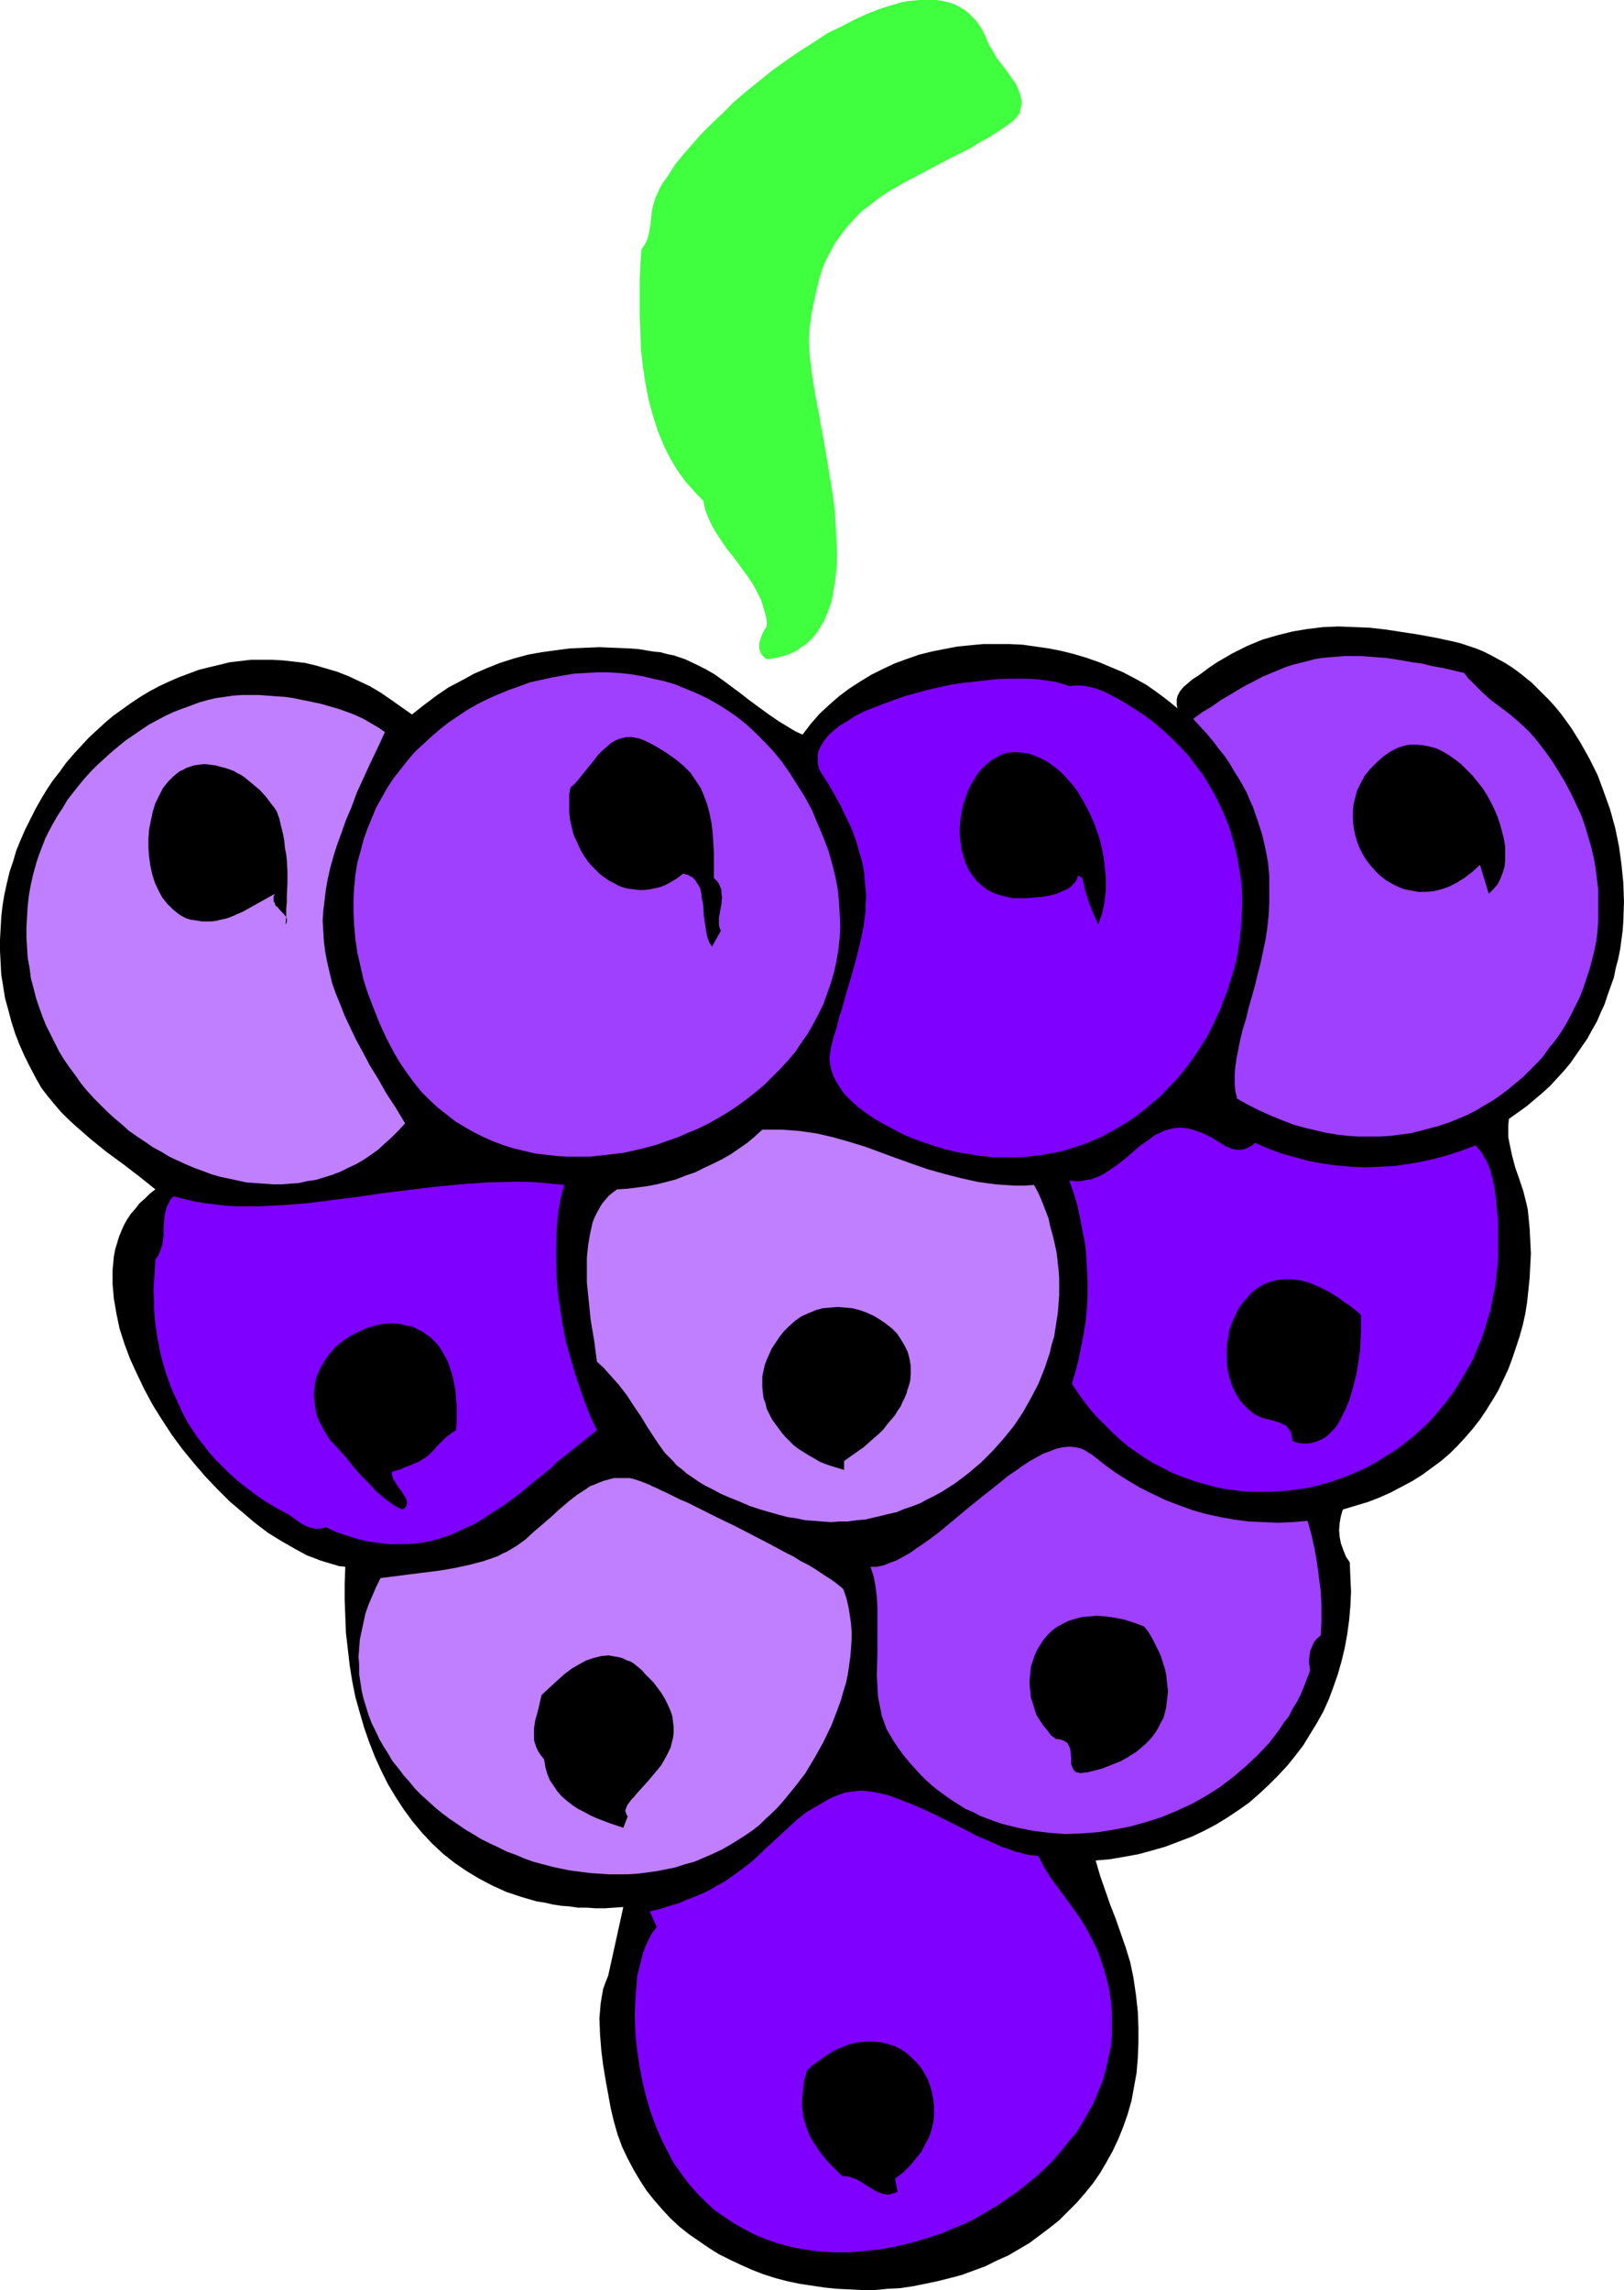
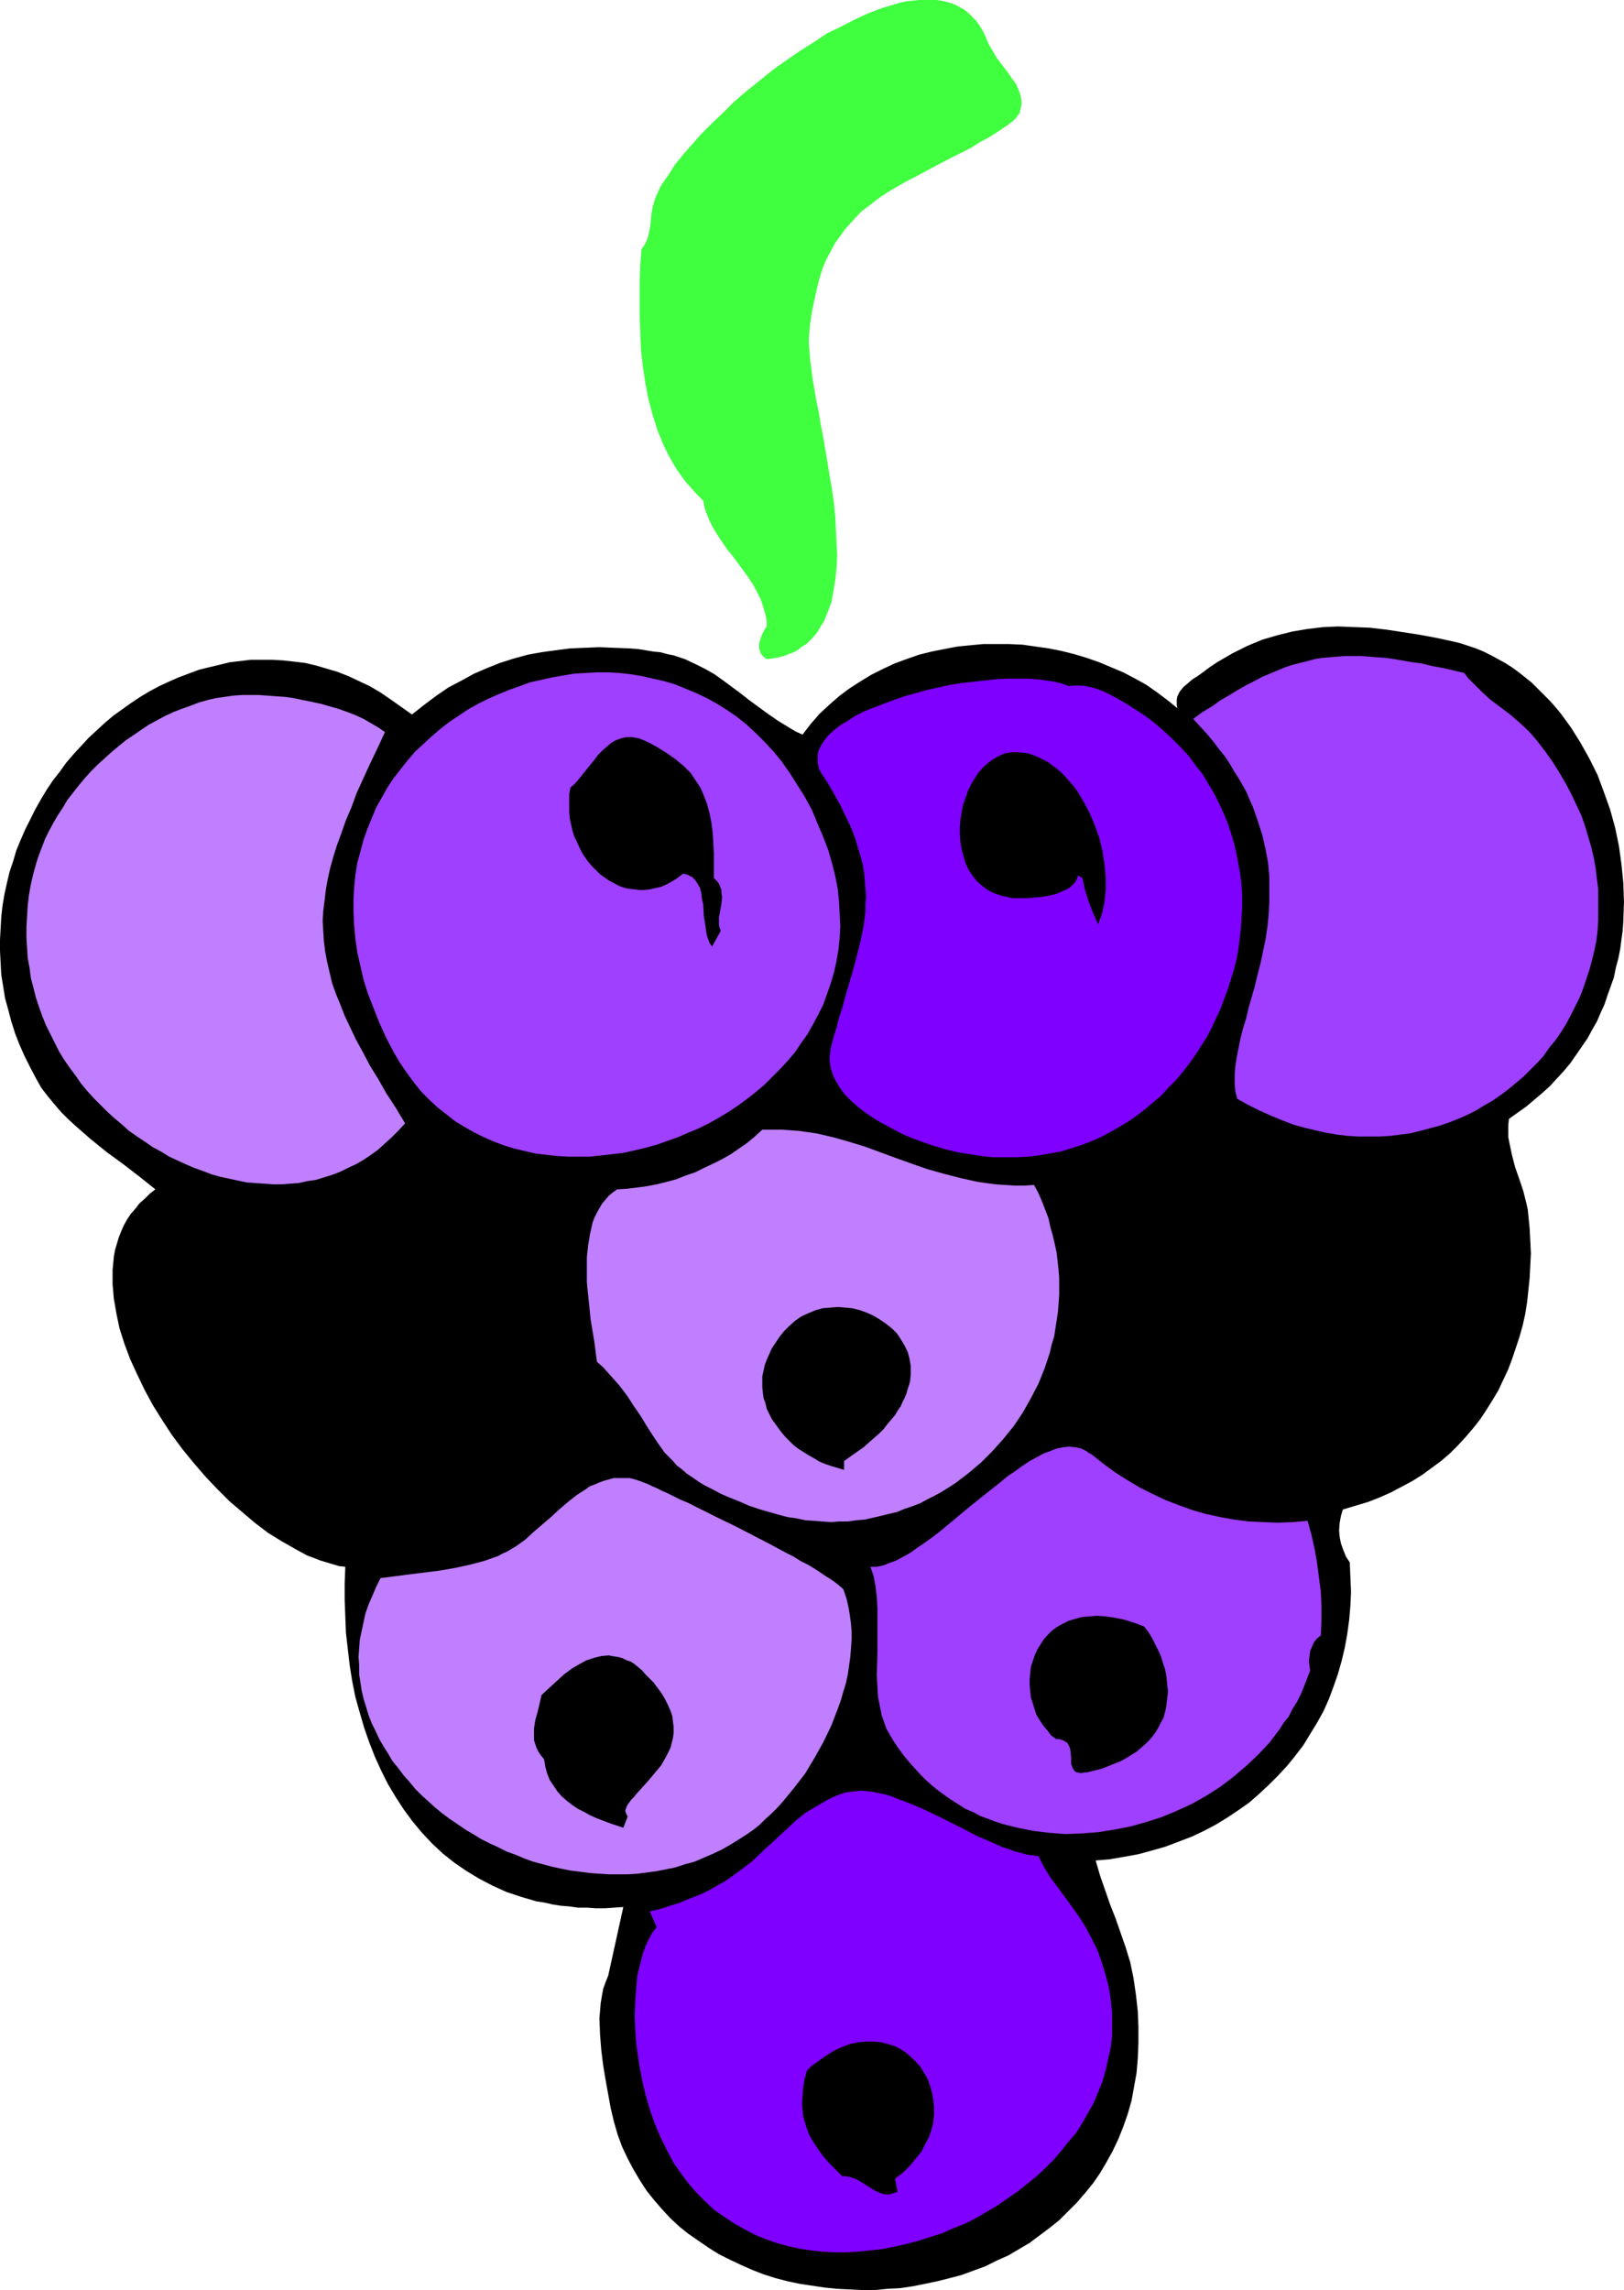
<svg xmlns="http://www.w3.org/2000/svg" xmlns:ns1="http://sodipodi.sourceforge.net/DTD/sodipodi-0.dtd" xmlns:ns2="http://www.inkscape.org/namespaces/inkscape" version="1.0" width="110.401mm" height="155.668mm" id="svg22" ns1:docname="Grapes 33.wmf">
  <ns1:namedview id="namedview22" pagecolor="#ffffff" bordercolor="#000000" borderopacity="0.25" ns2:showpageshadow="2" ns2:pageopacity="0.0" ns2:pagecheckerboard="0" ns2:deskcolor="#d1d1d1" ns2:document-units="mm" />
  <defs id="defs1">
    <pattern id="WMFhbasepattern" patternUnits="userSpaceOnUse" width="6" height="6" x="0" y="0" />
  </defs>
  <path style="fill:#3fff3f;fill-opacity:1;fill-rule:evenodd;stroke:none" d="m 196.997,169.347 -0.485,-0.323 -0.485,-0.485 -0.485,-0.485 -0.162,-0.485 -0.162,-0.485 -0.162,-0.485 v -1.293 l 0.323,-1.131 0.485,-1.293 0.485,-0.97 0.646,-0.97 v -1.131 l -0.162,-1.293 -0.646,-2.262 -0.646,-2.101 -0.97,-1.939 -1.131,-2.101 -1.293,-1.939 -2.586,-3.555 -1.454,-1.939 -1.454,-1.778 -1.293,-1.939 -1.293,-1.939 -1.131,-1.939 -0.97,-2.101 -0.808,-2.101 -0.485,-2.262 -1.616,-1.616 -1.454,-1.616 -1.454,-1.616 -1.293,-1.778 -1.131,-1.616 -1.131,-1.939 -0.97,-1.778 -0.97,-1.939 -0.808,-1.939 -0.808,-1.939 -0.646,-2.101 -0.646,-1.939 -1.131,-4.201 -0.808,-4.201 -0.646,-4.363 -0.485,-4.363 -0.162,-4.363 -0.162,-4.363 v -4.363 -4.201 l 0.162,-4.363 0.323,-4.04 0.485,-0.646 0.485,-0.808 0.323,-0.646 0.323,-0.808 0.323,-1.454 0.323,-1.616 0.162,-1.778 0.162,-1.616 0.323,-1.616 0.485,-1.616 0.323,-0.97 0.485,-0.97 0.485,-1.131 0.646,-1.131 0.808,-1.131 0.808,-1.131 1.616,-2.585 2.101,-2.585 2.262,-2.585 2.424,-2.747 2.747,-2.747 2.909,-2.747 2.909,-2.909 3.232,-2.747 3.232,-2.585 3.394,-2.747 3.394,-2.424 3.555,-2.424 3.555,-2.262 3.394,-2.262 3.717,-1.778 3.394,-1.778 3.555,-1.616 3.394,-1.293 1.616,-0.485 1.616,-0.485 1.616,-0.485 1.616,-0.323 1.616,-0.162 L 236.105,0 h 1.454 1.616 1.293 l 1.293,0.162 1.454,0.323 1.131,0.323 1.293,0.485 1.131,0.646 1.131,0.646 0.97,0.808 0.97,0.97 0.97,0.97 0.808,1.131 0.808,1.293 0.646,1.293 0.646,1.616 0.646,1.293 0.808,1.293 0.808,1.454 0.97,1.293 2.101,2.747 0.97,1.454 0.97,1.293 0.646,1.454 0.485,1.293 0.323,1.454 v 1.293 l -0.162,0.646 -0.162,0.808 -0.162,0.646 -0.485,0.646 -0.485,0.646 -0.485,0.485 -0.808,0.646 -0.808,0.646 -2.424,1.616 -2.262,1.454 -2.424,1.293 -2.262,1.454 -4.525,2.262 -4.363,2.262 -4.202,2.262 -4.04,2.101 -3.879,2.262 -1.778,1.131 -1.778,1.293 -1.616,1.293 -1.778,1.293 -1.454,1.454 -1.454,1.616 -1.454,1.616 -1.293,1.778 -1.293,1.778 -1.131,2.101 -1.131,2.101 -0.97,2.262 -0.808,2.585 -0.646,2.585 -0.646,2.909 -0.646,3.07 -0.485,3.232 -0.323,3.393 v 1.778 l 0.162,1.939 0.162,2.101 0.323,2.424 0.323,2.585 0.485,2.747 0.485,2.909 0.646,3.07 0.485,3.07 0.646,3.232 1.131,6.787 1.131,6.787 0.485,3.393 0.323,3.393 0.162,3.393 0.162,3.393 0.162,3.232 -0.162,3.07 -0.323,3.07 -0.485,2.909 -0.485,2.747 -0.97,2.585 -0.97,2.424 -0.646,0.97 -0.646,1.131 -0.646,0.97 -0.808,0.97 -0.97,0.97 -0.808,0.808 -1.131,0.646 -0.97,0.808 -1.131,0.646 -1.293,0.485 -1.293,0.485 -1.293,0.323 -1.454,0.323 z" id="path1" />
  <path style="fill:#000000;fill-opacity:1;fill-rule:evenodd;stroke:none" d="m 387.69,287.471 -0.162,1.616 v 1.454 1.616 l 0.323,1.616 0.646,3.07 0.808,3.07 1.131,3.232 0.97,2.909 0.808,3.232 0.323,1.454 0.162,1.616 0.323,3.232 0.162,3.232 0.162,3.232 -0.162,3.07 -0.162,3.232 -0.323,3.07 -0.323,3.07 -0.485,3.07 -0.646,2.909 -0.808,2.909 -0.97,2.909 -0.97,2.909 -0.97,2.585 -1.293,2.747 -1.293,2.747 -1.454,2.424 -1.616,2.585 -1.616,2.424 -1.778,2.262 -1.939,2.262 -1.939,2.101 -2.101,2.101 -2.262,1.939 -2.424,1.778 -2.424,1.778 -2.586,1.616 -2.747,1.454 -2.747,1.454 -2.909,1.293 -2.909,1.131 -3.232,0.97 -3.232,0.97 -0.485,1.616 -0.323,1.778 -0.162,1.939 0.162,1.778 0.323,1.616 0.646,1.778 0.646,1.616 0.97,1.454 0.162,3.878 0.162,3.717 -0.162,3.555 -0.323,3.717 -0.485,3.555 -0.646,3.555 -0.808,3.393 -0.97,3.393 -1.131,3.232 -1.131,3.07 -1.454,3.232 -1.616,2.909 -1.778,2.909 -1.778,2.909 -2.101,2.747 -2.101,2.585 -2.262,2.424 -2.424,2.424 -2.424,2.262 -2.586,2.262 -2.747,1.939 -2.909,1.939 -2.909,1.778 -3.071,1.616 -3.07,1.454 -3.394,1.293 -3.394,1.293 -3.394,0.97 -3.555,0.97 -3.555,0.646 -3.717,0.646 -3.717,0.323 1.131,3.878 1.293,3.717 1.293,3.717 1.454,3.717 1.293,3.717 1.293,3.717 1.131,3.717 0.808,3.878 0.646,4.363 0.485,4.363 0.162,4.04 v 4.04 l -0.162,3.878 -0.323,3.878 -0.646,3.555 -0.646,3.555 -0.97,3.393 -1.131,3.232 -1.293,3.232 -1.454,3.07 -1.616,2.909 -1.616,2.747 -1.778,2.585 -2.101,2.585 -2.101,2.424 -2.262,2.262 -2.262,2.262 -2.424,1.939 -2.586,1.939 -2.586,1.939 -2.747,1.616 -2.747,1.616 -2.909,1.293 -2.909,1.454 -3.07,1.131 -3.071,1.131 -3.07,0.808 -3.232,0.808 -3.071,0.646 -3.232,0.646 -3.232,0.485 -3.232,0.162 -3.232,0.323 h -3.232 l -3.232,-0.162 -3.232,-0.162 -3.232,-0.323 -3.232,-0.485 -3.232,-0.485 -3.071,-0.646 -3.07,-0.808 -3.071,-0.97 -2.909,-1.131 -2.909,-1.293 -2.747,-1.293 -2.909,-1.454 -2.586,-1.616 -2.586,-1.778 -2.586,-1.778 -2.424,-1.939 -2.262,-2.101 -2.101,-2.262 -2.101,-2.424 -1.939,-2.424 -1.778,-2.747 -1.616,-2.747 -1.454,-2.747 -1.454,-3.07 -1.131,-3.07 -0.97,-3.393 -0.808,-3.393 -0.646,-3.555 -0.323,-1.778 -0.323,-1.778 -0.646,-3.878 -0.485,-3.878 -0.323,-4.04 -0.162,-4.201 0.162,-1.939 0.162,-1.939 0.323,-1.939 0.323,-1.778 0.646,-1.778 0.646,-1.616 3.879,-17.613 -2.424,0.162 -2.262,0.162 h -2.424 l -2.262,-0.162 H 148.515 l -2.262,-0.323 -2.101,-0.162 -2.101,-0.323 -2.101,-0.485 -2.101,-0.323 -3.879,-1.131 -3.879,-1.293 -3.555,-1.616 -3.394,-1.778 -3.232,-1.939 -3.071,-2.101 -3.07,-2.424 -2.747,-2.585 -2.586,-2.747 -2.424,-2.909 -2.262,-3.07 -2.101,-3.232 -1.939,-3.232 -1.778,-3.555 -1.616,-3.555 -1.454,-3.717 -1.293,-3.717 -1.131,-3.878 -1.131,-4.04 -0.808,-4.04 -0.646,-4.04 -0.485,-4.201 -0.485,-4.201 -0.162,-4.201 -0.162,-4.201 v -4.201 l 0.162,-4.363 -1.616,-0.162 -1.616,-0.485 -1.616,-0.485 -1.616,-0.485 -1.616,-0.646 -1.778,-0.646 -3.232,-1.778 -3.394,-1.939 -3.394,-2.101 -3.394,-2.585 -3.232,-2.747 -3.232,-2.747 -3.232,-3.232 -3.07,-3.232 -2.909,-3.393 -2.909,-3.555 -2.747,-3.717 -2.424,-3.717 -2.424,-3.878 -2.101,-3.878 -1.939,-4.04 -1.778,-3.878 -1.454,-3.878 -1.293,-4.04 -0.808,-3.878 -0.323,-1.939 -0.323,-1.778 -0.162,-1.939 -0.162,-1.778 v -1.939 -1.778 l 0.162,-1.616 0.162,-1.778 0.323,-1.778 0.485,-1.616 0.485,-1.616 0.646,-1.616 0.646,-1.454 0.808,-1.454 0.97,-1.454 1.131,-1.293 1.131,-1.454 1.293,-1.131 1.293,-1.293 1.454,-1.131 -4.04,-3.232 -4.202,-3.232 -4.202,-3.07 -4.202,-3.393 -3.879,-3.393 -1.939,-1.778 -1.778,-1.778 -1.778,-2.101 -1.616,-1.939 -1.616,-2.101 -1.293,-2.262 -1.616,-3.07 -1.454,-2.909 -1.293,-2.909 -1.131,-2.909 L 2.909,262.424 2.101,259.354 1.293,256.445 0.808,253.375 0.323,250.466 0.162,247.396 0,244.326 v -2.909 l 0.162,-2.909 0.162,-2.909 0.323,-2.909 0.485,-2.909 0.646,-2.909 0.646,-2.747 0.97,-2.909 0.808,-2.747 1.131,-2.747 1.131,-2.585 1.293,-2.585 1.293,-2.585 1.454,-2.585 1.454,-2.424 1.616,-2.424 1.778,-2.262 1.616,-2.262 1.939,-2.262 1.939,-2.101 1.939,-2.101 2.101,-1.939 2.101,-1.939 2.101,-1.778 2.262,-1.616 2.262,-1.616 2.424,-1.616 2.424,-1.454 2.424,-1.293 2.424,-1.131 2.586,-1.131 2.586,-0.97 2.586,-0.97 2.586,-0.646 2.747,-0.646 2.586,-0.646 2.747,-0.323 2.747,-0.323 h 2.747 2.747 l 2.747,0.162 2.909,0.323 2.747,0.323 2.747,0.646 2.747,0.808 2.747,0.808 2.909,1.131 2.747,1.293 2.747,1.293 2.747,1.616 2.586,1.778 2.747,1.939 2.747,1.939 3.071,-2.424 3.232,-2.424 3.07,-2.101 3.394,-1.778 3.232,-1.778 3.394,-1.454 3.232,-1.293 3.555,-1.131 3.555,-0.97 3.555,-0.646 3.555,-0.485 3.717,-0.485 3.717,-0.162 3.879,-0.162 3.879,0.162 4.04,0.162 2.101,0.162 1.939,0.323 1.939,0.323 1.778,0.162 1.778,0.485 1.616,0.323 1.454,0.485 1.454,0.485 2.747,1.293 2.586,1.293 2.262,1.293 2.262,1.616 4.363,3.232 2.262,1.778 2.424,1.778 2.424,1.778 2.586,1.778 2.909,1.778 1.616,0.97 1.778,0.808 2.101,-2.747 2.262,-2.585 2.424,-2.262 2.586,-2.262 2.586,-1.939 2.747,-1.778 2.909,-1.778 2.909,-1.454 3.071,-1.454 3.07,-1.131 3.232,-1.131 3.232,-0.808 3.232,-0.646 3.394,-0.646 3.232,-0.323 3.394,-0.323 h 3.394 3.394 l 3.394,0.162 3.394,0.485 3.394,0.485 3.232,0.646 3.232,0.808 3.232,0.97 3.232,1.131 3.07,1.293 3.071,1.293 3.07,1.616 2.909,1.616 2.747,1.939 2.586,1.939 2.586,2.101 -0.162,-0.808 v -0.808 -0.646 l 0.162,-0.808 0.323,-0.646 0.323,-0.646 0.97,-1.131 1.131,-0.97 1.131,-0.97 1.293,-0.808 1.131,-0.808 1.939,-1.454 1.939,-1.293 1.939,-1.131 1.939,-1.131 1.939,-0.97 1.939,-0.97 1.939,-0.808 1.939,-0.808 3.879,-1.131 3.879,-0.97 3.879,-0.646 4.04,-0.485 3.879,-0.162 4.04,0.162 4.04,0.162 4.202,0.485 4.202,0.646 4.202,0.646 4.363,0.808 4.525,0.97 1.939,0.485 1.939,0.646 1.939,0.646 1.939,0.808 1.939,0.97 1.778,0.97 1.778,0.97 1.778,1.131 1.778,1.293 3.232,2.585 3.071,3.07 1.616,1.616 1.454,1.616 1.454,1.778 2.586,3.555 2.424,3.878 2.262,4.04 2.101,4.201 1.616,4.363 1.616,4.525 1.293,4.686 0.97,4.686 0.646,4.686 0.485,4.848 0.162,4.848 -0.162,4.848 -0.162,2.424 -0.646,4.848 -0.485,2.424 -0.646,2.424 -0.485,2.424 -0.808,2.262 -0.808,2.262 -0.808,2.424 -0.97,2.101 -0.97,2.262 -1.293,2.262 -1.131,2.101 -1.454,2.101 -1.454,2.101 -1.454,2.101 -1.616,1.939 -1.778,1.939 -1.778,1.939 -1.939,1.778 -2.101,1.778 -2.101,1.778 -2.262,1.616 z" id="path2" />
  <path style="fill:#9f3fff;fill-opacity:1;fill-rule:evenodd;stroke:none" d="m 376.216,172.903 0.97,1.293 1.131,1.131 2.262,2.262 2.262,2.101 2.586,1.939 2.586,1.939 2.424,2.101 2.424,2.262 1.131,1.293 0.97,1.131 2.101,2.747 1.939,2.747 1.616,2.585 1.616,2.747 1.454,2.747 1.293,2.747 1.293,2.747 0.97,2.747 0.808,2.747 0.808,2.747 0.646,2.747 0.485,2.747 0.323,2.747 0.323,2.585 v 2.747 2.747 2.585 l -0.162,2.585 -0.323,2.585 -0.485,2.424 -0.646,2.585 -0.646,2.424 -0.808,2.424 -0.808,2.424 -0.97,2.424 -1.131,2.262 -1.131,2.262 -1.131,2.101 -1.293,2.101 -1.454,2.101 -1.616,1.939 -1.454,2.101 -1.616,1.778 -1.778,1.778 -1.778,1.778 -1.939,1.616 -1.939,1.616 -1.939,1.454 -2.101,1.454 -2.262,1.293 -2.101,1.293 -2.262,1.131 -2.262,0.97 -2.424,0.97 -2.424,0.808 -2.424,0.646 -2.424,0.646 -2.586,0.646 -2.586,0.323 -2.586,0.323 -2.747,0.162 h -2.586 -2.747 l -2.747,-0.162 -2.747,-0.323 -2.909,-0.485 -2.747,-0.646 -2.747,-0.646 -2.909,-0.808 -2.909,-1.131 -2.747,-1.131 -2.909,-1.293 -2.909,-1.454 -2.909,-1.616 -0.485,-1.939 -0.162,-1.939 v -2.262 l 0.162,-2.101 0.323,-2.262 0.485,-2.424 0.485,-2.424 0.646,-2.585 0.808,-2.585 0.646,-2.747 1.616,-5.656 0.646,-2.747 0.808,-3.07 0.646,-3.07 0.646,-3.07 0.485,-3.232 0.323,-3.07 0.162,-3.393 v -3.232 -3.393 l -0.323,-3.555 -0.646,-3.393 -0.808,-3.555 -1.131,-3.555 -1.293,-3.717 -0.808,-1.778 -0.808,-1.939 -0.97,-1.778 -1.131,-1.939 -1.131,-1.778 -1.131,-1.939 -1.293,-1.939 -1.454,-1.778 -1.454,-1.939 -1.616,-1.939 -1.778,-1.939 -1.778,-1.939 2.424,-1.778 2.424,-1.454 2.262,-1.616 2.262,-1.293 2.101,-1.293 2.262,-1.293 1.939,-0.97 2.101,-1.131 1.939,-0.808 1.939,-0.808 1.939,-0.808 1.939,-0.646 1.939,-0.485 1.939,-0.485 1.778,-0.485 1.939,-0.323 1.939,-0.162 1.939,-0.162 1.939,-0.162 h 4.04 l 2.101,0.162 2.101,0.162 2.262,0.162 2.262,0.323 4.687,0.808 2.424,0.323 2.586,0.646 2.747,0.485 2.747,0.646 z" id="path3" />
  <path style="fill:#9f3fff;fill-opacity:1;fill-rule:evenodd;stroke:none" d="m 206.693,204.574 1.939,3.555 1.454,3.555 1.454,3.393 1.293,3.393 0.97,3.393 0.808,3.232 0.646,3.393 0.323,3.232 0.162,3.07 0.162,3.07 -0.162,3.07 -0.323,3.07 -0.485,2.909 -0.646,2.909 -0.808,2.747 -0.97,2.747 -0.97,2.747 -1.293,2.585 -1.293,2.424 -1.454,2.585 -1.616,2.262 -1.616,2.424 -1.778,2.101 -1.939,2.101 -2.101,2.101 -2.101,2.101 -2.101,1.778 -2.262,1.778 -2.424,1.778 -2.424,1.616 -2.424,1.454 -2.586,1.454 -2.586,1.293 -2.747,1.131 -2.586,1.131 -2.747,0.97 -2.747,0.97 -2.909,0.808 -2.747,0.646 -2.909,0.646 -2.747,0.323 -2.909,0.323 -2.909,0.323 h -2.747 -2.909 l -2.747,-0.162 -2.909,-0.323 -2.747,-0.323 -2.747,-0.646 -2.747,-0.646 -2.586,-0.808 -2.586,-0.97 -2.586,-1.131 -2.586,-1.293 -2.262,-1.293 -2.424,-1.454 -2.262,-1.778 -2.262,-1.778 -2.101,-1.939 -2.101,-2.101 -1.939,-2.424 -1.778,-2.424 -1.778,-2.585 -1.616,-2.747 -1.939,-3.717 -1.778,-3.878 -1.454,-3.717 -1.454,-3.717 -1.131,-3.555 -0.808,-3.555 -0.808,-3.555 -0.485,-3.393 -0.323,-3.555 -0.162,-3.232 v -3.393 l 0.162,-3.07 0.323,-3.232 0.485,-3.07 0.808,-2.909 0.808,-3.07 0.97,-2.747 1.131,-2.747 1.131,-2.747 1.454,-2.585 1.454,-2.585 1.616,-2.424 1.778,-2.262 1.778,-2.262 1.939,-2.262 2.101,-1.939 2.101,-1.939 2.262,-1.939 2.262,-1.778 2.424,-1.616 2.424,-1.616 2.586,-1.454 2.586,-1.293 2.586,-1.131 2.747,-1.131 2.747,-0.97 2.586,-0.97 2.909,-0.646 2.909,-0.646 2.747,-0.485 2.909,-0.485 2.909,-0.162 2.909,-0.162 h 2.909 l 2.909,0.162 2.909,0.323 2.909,0.485 2.747,0.646 2.909,0.646 2.747,0.808 2.747,1.131 2.747,1.131 2.747,1.293 2.586,1.454 2.586,1.616 2.586,1.778 2.424,1.939 2.424,2.262 2.262,2.262 2.262,2.424 2.101,2.585 1.939,2.747 1.939,3.07 z" id="path4" />
  <path style="fill:#7f00ff;fill-opacity:1;fill-rule:evenodd;stroke:none" d="m 274.729,176.296 1.131,-0.162 h 0.97 1.131 l 1.131,0.162 2.101,0.485 2.262,0.808 1.939,0.97 2.101,1.131 1.939,1.131 1.778,1.131 2.747,1.778 2.586,1.939 2.424,2.101 2.262,2.101 2.101,2.101 2.101,2.262 1.778,2.424 1.778,2.262 1.454,2.424 1.454,2.424 1.293,2.585 1.131,2.424 1.131,2.747 0.808,2.424 0.808,2.747 0.646,2.747 0.485,2.585 0.485,2.747 0.323,2.747 0.162,2.585 v 2.747 l -0.162,2.747 -0.162,2.747 -0.323,2.747 -0.323,2.585 -0.485,2.747 -0.646,2.585 -0.808,2.585 -0.808,2.585 -0.97,2.585 -0.97,2.585 -1.131,2.424 -1.131,2.424 -1.293,2.424 -1.454,2.262 -1.454,2.262 -1.616,2.262 -1.616,2.101 -1.778,2.101 -1.939,1.939 -1.778,1.939 -2.101,1.778 -2.101,1.778 -2.101,1.616 -2.101,1.454 -2.424,1.454 -2.262,1.293 -2.424,1.293 -2.586,1.131 -2.586,0.97 -2.586,0.808 -2.586,0.808 -2.747,0.485 -2.747,0.485 -2.909,0.323 -2.909,0.162 h -2.909 -3.071 l -3.07,-0.323 -3.071,-0.485 -3.07,-0.485 -3.232,-0.808 -3.232,-0.97 -3.232,-1.131 -1.778,-0.646 -1.939,-0.808 -1.939,-0.97 -2.101,-1.131 -2.101,-1.131 -1.939,-1.131 -2.101,-1.454 -1.939,-1.454 -1.778,-1.616 -1.616,-1.616 -1.293,-1.778 -1.131,-1.939 -0.485,-0.97 -0.323,-0.97 -0.323,-0.97 -0.162,-0.97 -0.162,-1.131 v -0.97 l 0.162,-1.131 0.162,-1.131 0.646,-2.585 0.808,-2.585 0.646,-2.585 0.808,-2.424 0.646,-2.424 0.646,-2.262 1.293,-4.363 1.131,-4.201 0.97,-3.878 0.808,-3.878 0.485,-3.878 v -1.939 l 0.162,-1.939 -0.162,-1.939 -0.162,-1.939 -0.162,-1.939 -0.323,-2.101 -0.485,-1.939 -0.646,-2.101 -0.646,-2.262 -0.808,-2.262 -0.97,-2.262 -1.131,-2.262 -1.131,-2.424 -1.454,-2.585 -1.454,-2.585 -1.778,-2.747 -0.485,-0.808 -0.323,-0.646 -0.162,-0.808 -0.162,-0.646 v -0.808 -0.646 -0.808 l 0.162,-0.646 0.646,-1.454 0.808,-1.293 1.131,-1.454 1.454,-1.293 1.616,-1.293 1.939,-1.131 1.939,-1.293 2.262,-1.131 2.424,-0.97 2.586,-0.97 2.586,-0.97 2.747,-0.97 2.909,-0.808 2.909,-0.808 2.909,-0.646 2.909,-0.646 3.07,-0.485 2.909,-0.323 2.909,-0.323 2.909,-0.323 2.909,-0.162 h 2.747 2.586 l 2.424,0.162 2.424,0.323 2.101,0.323 1.939,0.485 z" id="path5" />
  <path style="fill:#bf7fff;fill-opacity:1;fill-rule:evenodd;stroke:none" d="m 98.902,188.092 -1.939,4.201 -1.939,4.04 -1.778,3.878 -1.616,3.555 -1.293,3.555 -1.454,3.393 -1.131,3.232 -1.131,3.07 -0.97,3.07 -0.808,2.909 -0.646,2.909 -0.485,2.747 -0.323,2.747 -0.323,2.585 -0.162,2.585 0.162,2.747 0.162,2.585 0.323,2.585 0.485,2.585 0.646,2.747 0.646,2.747 0.97,2.747 1.131,2.747 1.131,2.909 1.454,3.07 1.454,3.07 1.778,3.232 1.778,3.393 2.101,3.393 2.101,3.717 2.424,3.717 2.424,4.04 -1.616,1.778 -1.778,1.778 -1.778,1.616 -1.778,1.616 -1.778,1.293 -1.939,1.293 -1.939,1.131 -2.101,0.97 -1.939,0.97 -2.101,0.808 -2.101,0.646 -2.101,0.646 -2.262,0.323 -2.101,0.485 -2.262,0.162 -2.262,0.162 h -2.101 l -2.262,-0.162 -2.262,-0.162 -2.262,-0.162 -2.262,-0.485 -2.262,-0.485 -2.262,-0.485 -2.262,-0.646 -2.101,-0.808 -2.262,-0.808 -2.262,-0.97 -2.101,-0.97 -2.101,-0.97 -2.101,-1.293 -2.101,-1.131 -2.101,-1.454 -1.939,-1.293 -2.101,-1.454 -1.778,-1.616 -1.939,-1.616 -1.778,-1.616 -1.778,-1.778 -1.778,-1.778 -1.616,-1.778 -1.616,-1.939 -1.454,-2.101 -1.454,-1.939 -1.454,-2.101 -1.293,-2.101 -1.131,-2.262 -1.131,-2.262 -1.131,-2.262 -0.97,-2.424 -0.808,-2.262 -0.808,-2.424 -0.646,-2.585 -0.646,-2.424 -0.323,-2.585 -0.485,-2.585 -0.162,-2.585 -0.162,-2.585 v -2.747 l 0.162,-2.747 0.162,-2.747 0.323,-2.747 0.485,-2.747 0.646,-2.747 0.808,-2.909 0.646,-1.939 0.808,-2.101 0.808,-2.101 0.97,-1.939 1.131,-2.101 1.131,-1.939 1.293,-1.939 1.131,-1.939 2.909,-3.717 1.616,-1.939 1.616,-1.778 1.616,-1.616 1.778,-1.616 1.778,-1.616 1.939,-1.616 1.778,-1.454 1.939,-1.293 2.101,-1.454 1.939,-1.293 2.101,-1.131 2.101,-1.131 2.101,-0.97 2.101,-0.808 2.262,-0.808 2.101,-0.808 2.262,-0.646 2.101,-0.485 2.262,-0.323 2.262,-0.323 2.262,-0.162 h 2.101 2.101 l 2.262,0.162 2.101,0.162 2.424,0.162 2.262,0.323 2.262,0.485 2.424,0.485 2.262,0.485 2.262,0.646 2.262,0.646 2.262,0.808 2.101,0.808 2.101,0.97 1.939,1.131 1.939,1.131 z" id="path6" />
  <path style="fill:#000000;fill-opacity:1;fill-rule:evenodd;stroke:none" d="m 183.422,225.581 0.808,0.808 0.485,0.646 0.323,0.808 0.323,0.808 v 0.808 l 0.162,0.97 -0.162,1.778 -0.323,1.778 -0.323,1.778 v 0.808 0.97 l 0.162,0.808 0.323,0.808 -2.262,4.04 -0.646,-0.97 -0.485,-1.293 -0.323,-1.293 -0.162,-1.293 -0.485,-3.07 -0.162,-2.909 -0.323,-1.454 -0.162,-1.454 -0.323,-1.293 -0.646,-1.131 -0.646,-0.97 -0.808,-0.808 -0.485,-0.162 -0.485,-0.323 -0.646,-0.162 -0.646,-0.162 -1.454,1.131 -1.293,0.808 -1.454,0.808 -1.454,0.646 -1.454,0.323 -1.454,0.323 -1.454,0.162 h -1.293 l -1.293,-0.162 -1.454,-0.162 -1.293,-0.323 -1.293,-0.485 -1.131,-0.646 -1.293,-0.646 -1.131,-0.808 -1.131,-0.808 -0.97,-0.97 -1.131,-1.131 -0.97,-1.131 -0.808,-1.131 -0.808,-1.293 -0.646,-1.293 -0.646,-1.454 -0.646,-1.293 -0.485,-1.616 -0.323,-1.454 -0.323,-1.454 -0.162,-1.616 v -1.616 -1.616 -1.616 l 0.323,-1.616 1.131,-0.97 0.97,-1.131 1.939,-2.424 2.101,-2.585 0.97,-1.293 1.131,-1.131 1.131,-0.97 1.131,-0.97 1.131,-0.646 1.293,-0.485 1.454,-0.323 h 0.808 0.646 l 0.808,0.162 0.97,0.162 0.808,0.323 0.808,0.323 1.616,0.808 1.454,0.808 1.293,0.808 1.293,0.808 1.131,0.808 1.131,0.808 0.97,0.808 0.97,0.808 1.778,1.778 1.293,1.939 1.293,1.939 0.808,1.939 0.808,2.101 0.646,2.424 0.485,2.424 0.323,2.424 0.162,2.747 0.162,2.909 v 2.909 z" id="path7" />
-   <path style="fill:#000000;fill-opacity:1;fill-rule:evenodd;stroke:none" d="m 382.519,229.621 -2.262,-7.433 -1.939,1.778 -2.101,1.616 -2.101,1.293 -1.939,0.97 -1.939,0.646 -1.939,0.485 -1.939,0.162 h -1.939 l -1.778,-0.323 -1.778,-0.323 -1.616,-0.646 -1.616,-0.808 -1.616,-0.97 -1.454,-1.131 -1.293,-1.293 -1.131,-1.293 -1.131,-1.454 -0.97,-1.616 -0.808,-1.616 -0.646,-1.778 -0.485,-1.778 -0.323,-1.778 -0.162,-1.939 v -1.939 l 0.162,-1.778 0.485,-1.939 0.485,-1.778 0.97,-1.939 0.97,-1.778 1.293,-1.616 1.616,-1.616 1.778,-1.616 1.616,-1.131 1.778,-0.97 1.778,-0.646 1.616,-0.323 h 1.778 l 1.778,0.162 1.616,0.323 1.778,0.485 1.616,0.808 1.616,0.97 1.616,1.131 1.454,1.131 1.454,1.454 1.454,1.454 1.293,1.616 1.293,1.616 1.131,1.778 0.97,1.778 0.97,1.939 0.808,1.939 0.646,1.939 0.485,1.778 0.485,1.939 0.323,1.939 v 1.778 1.778 l -0.162,1.616 -0.485,1.616 -0.646,1.616 -0.646,1.293 -1.131,1.293 z" id="path8" />
  <path style="fill:#000000;fill-opacity:1;fill-rule:evenodd;stroke:none" d="m 282.162,237.539 -1.293,-2.909 -1.131,-2.909 -0.97,-3.07 -0.323,-1.454 -0.323,-1.616 -1.131,-0.646 -0.323,0.97 -0.485,0.808 -0.646,0.646 -0.646,0.646 -0.808,0.485 -0.808,0.323 -1.778,0.808 -1.939,0.485 -1.939,0.323 -1.939,0.162 -1.778,0.162 h -1.131 -1.293 -1.131 l -0.97,-0.162 -2.101,-0.485 -1.939,-0.646 -1.616,-0.808 -1.454,-1.131 -1.293,-1.131 -1.131,-1.454 -0.97,-1.454 -0.808,-1.778 -0.485,-1.616 -0.485,-1.778 -0.323,-1.939 -0.162,-1.939 v -1.778 l 0.162,-2.101 0.323,-1.939 0.323,-1.778 0.646,-1.778 0.646,-1.939 0.808,-1.616 0.97,-1.616 0.97,-1.454 1.131,-1.293 1.293,-1.131 1.293,-0.97 1.454,-0.808 1.454,-0.646 1.778,-0.323 h 1.616 l 1.778,0.162 0.97,0.162 0.97,0.323 1.293,0.485 1.293,0.646 1.293,0.646 1.131,0.808 1.293,0.97 1.131,0.97 1.131,1.131 0.97,1.131 1.131,1.293 0.97,1.293 1.616,2.747 1.616,3.07 1.293,3.07 1.131,3.232 0.808,3.393 0.485,3.232 0.323,3.393 v 1.616 1.616 l -0.162,1.616 -0.162,1.454 -0.323,1.616 -0.323,1.454 -0.485,1.293 z" id="path9" />
-   <path style="fill:#000000;fill-opacity:1;fill-rule:evenodd;stroke:none" d="m 73.369,237.539 0.323,-0.646 v -0.485 -0.323 l -0.162,-0.485 -0.646,-0.808 -0.808,-0.808 -0.808,-0.97 -0.485,-0.323 -0.162,-0.646 -0.323,-0.485 v -0.646 -0.646 l 0.323,-0.646 -8.08,4.525 -1.454,0.646 -1.454,0.646 -1.293,0.485 -1.454,0.323 -1.293,0.323 -1.293,0.162 h -1.131 -1.131 l -1.131,-0.162 -0.97,-0.162 -1.131,-0.162 -0.97,-0.323 -0.97,-0.485 -0.808,-0.485 -0.808,-0.646 -0.808,-0.646 -1.454,-1.454 -1.293,-1.616 -0.97,-1.778 -0.97,-2.101 -0.646,-2.101 -0.485,-2.262 -0.323,-2.262 -0.162,-2.262 v -2.424 l 0.162,-2.262 0.485,-2.424 0.485,-2.262 0.646,-2.101 0.97,-1.939 0.97,-1.939 1.293,-1.616 1.454,-1.454 0.808,-0.646 0.808,-0.646 0.808,-0.323 0.808,-0.485 0.97,-0.323 0.97,-0.323 1.131,-0.162 1.131,-0.162 h 0.97 l 1.131,0.162 1.293,0.162 1.131,0.323 1.293,0.323 1.454,0.485 0.808,0.323 0.808,0.485 0.97,0.485 0.97,0.646 1.939,1.616 1.939,1.616 1.616,1.778 1.454,1.939 0.646,0.808 0.646,0.97 0.323,0.97 0.323,0.808 0.485,2.101 0.485,1.939 0.323,1.778 0.162,1.778 0.323,1.616 0.162,1.454 0.162,3.07 v 2.909 l -0.162,3.232 v 1.616 l -0.162,1.778 v 1.939 z" id="path10" />
-   <path style="fill:#7f00ff;fill-opacity:1;fill-rule:evenodd;stroke:none" d="m 322.402,293.611 3.394,1.454 3.394,1.293 3.555,0.97 3.555,0.97 3.555,0.646 3.555,0.485 3.717,0.323 3.555,0.162 3.717,-0.162 3.555,-0.162 3.555,-0.485 3.717,-0.646 3.555,-0.808 3.555,-0.97 3.394,-1.131 3.394,-1.293 0.808,0.97 0.808,0.97 0.485,0.97 0.646,0.97 0.97,2.262 0.646,2.424 0.485,2.262 0.323,2.424 0.485,4.848 0.162,3.232 v 3.232 3.07 l -0.162,3.07 -0.323,2.909 -0.323,2.909 -0.646,2.909 -0.485,2.747 -0.808,2.585 -0.808,2.747 -0.808,2.424 -1.131,2.585 -0.97,2.424 -1.293,2.262 -1.293,2.262 -1.293,2.101 -1.454,2.262 -1.454,1.939 -1.616,1.939 -1.616,1.939 -1.616,1.778 -1.778,1.616 -1.778,1.616 -3.879,3.07 -4.04,2.585 -2.101,1.293 -2.101,1.131 -2.101,0.97 -2.262,0.97 -2.101,0.808 -2.262,0.808 -2.262,0.646 -2.262,0.646 -2.262,0.485 -2.424,0.323 -2.424,0.323 -2.262,0.162 -2.424,0.162 h -2.262 -2.424 l -2.262,-0.162 -2.424,-0.323 -2.424,-0.323 -2.262,-0.485 -2.262,-0.646 -2.424,-0.646 -2.262,-0.808 -2.262,-0.808 -2.262,-0.97 -2.101,-1.131 -2.262,-1.131 -2.101,-1.293 -2.101,-1.454 -2.101,-1.454 -1.939,-1.616 -1.939,-1.778 -1.939,-1.939 -1.939,-1.939 -1.778,-1.939 -1.778,-2.262 -1.616,-2.262 -1.616,-2.424 0.97,-3.232 0.808,-3.232 0.646,-3.232 0.646,-3.232 0.485,-3.232 0.323,-3.393 0.162,-3.232 v -3.393 l -0.162,-3.232 -0.162,-3.393 -0.323,-3.232 -0.646,-3.232 -0.646,-3.393 -0.646,-3.07 -0.97,-3.232 -1.131,-3.232 1.616,0.162 h 1.293 l 1.454,-0.323 1.293,-0.162 1.131,-0.485 1.293,-0.485 1.131,-0.646 0.97,-0.646 2.101,-1.454 2.101,-1.616 3.717,-3.232 2.101,-1.454 1.939,-1.454 1.131,-0.485 0.97,-0.485 1.131,-0.323 1.131,-0.323 1.293,-0.162 h 1.131 l 1.454,0.162 1.293,0.323 1.454,0.485 1.616,0.646 1.616,0.808 1.616,0.97 1.293,0.808 1.131,0.646 1.131,0.485 1.293,0.323 h 1.131 l 1.131,-0.162 0.646,-0.323 0.646,-0.323 0.646,-0.323 z" id="path11" />
  <path style="fill:#bf7fff;fill-opacity:1;fill-rule:evenodd;stroke:none" d="m 265.679,304.438 1.131,2.101 0.97,2.262 0.808,2.101 0.808,2.101 0.485,2.262 0.646,2.262 0.485,2.101 0.485,2.262 0.485,4.363 0.162,2.101 v 2.262 2.101 l -0.162,2.262 -0.162,2.101 -0.323,2.101 -0.323,2.101 -0.323,2.101 -0.646,2.101 -0.485,2.101 -0.646,1.939 -0.646,1.939 -1.616,4.04 -1.939,3.717 -2.101,3.717 -2.262,3.393 -2.747,3.393 -2.747,3.07 -2.909,2.909 -3.232,2.747 -3.394,2.585 -3.555,2.262 -1.778,0.97 -1.939,0.97 -1.778,0.97 -2.101,0.808 -1.939,0.646 -1.939,0.808 -2.101,0.485 -1.939,0.485 -2.101,0.485 -2.101,0.485 -2.101,0.162 -2.262,0.323 h -2.101 l -2.262,0.162 -2.262,-0.162 -2.101,-0.162 -2.262,-0.162 -2.262,-0.485 -2.262,-0.323 -2.424,-0.646 -2.262,-0.646 -2.262,-0.646 -2.909,-0.97 -2.586,-1.131 -2.424,-0.97 -2.262,-0.97 -2.101,-1.131 -1.939,-0.97 -1.616,-0.97 -1.616,-1.131 -1.454,-0.97 -1.293,-1.131 -1.293,-0.97 -0.97,-1.131 -1.131,-1.131 -0.97,-0.97 -1.616,-2.262 -1.616,-2.424 -1.454,-2.262 -1.454,-2.424 -1.778,-2.585 -1.778,-2.747 -0.97,-1.293 -1.131,-1.454 -1.293,-1.454 -1.293,-1.454 -1.454,-1.616 -1.616,-1.454 -0.323,-2.424 -0.323,-2.585 -0.485,-2.909 -0.485,-2.909 -0.323,-3.232 -0.323,-3.07 -0.323,-3.232 v -3.232 -3.232 l 0.323,-3.07 0.485,-2.909 0.323,-1.454 0.323,-1.454 0.485,-1.293 0.646,-1.293 0.646,-1.131 0.646,-1.131 0.808,-0.97 0.97,-1.131 0.97,-0.808 1.131,-0.808 2.586,-0.162 2.586,-0.323 2.424,-0.323 2.586,-0.485 2.586,-0.646 2.424,-0.646 2.424,-0.97 2.424,-0.808 2.262,-1.131 2.424,-1.131 2.262,-1.131 2.262,-1.293 2.101,-1.454 2.101,-1.454 1.939,-1.616 1.939,-1.778 h 2.424 2.424 l 2.262,0.162 2.262,0.162 4.525,0.646 4.202,0.97 4.04,1.131 4.202,1.293 7.919,2.909 4.04,1.454 4.202,1.454 4.04,1.131 4.363,1.131 4.363,0.97 2.262,0.323 2.424,0.323 2.424,0.162 2.424,0.162 h 2.424 z" id="path12" />
-   <path style="fill:#7f00ff;fill-opacity:1;fill-rule:evenodd;stroke:none" d="m 144.96,304.438 -0.97,3.717 -0.646,3.878 -0.323,4.04 -0.162,3.878 v 4.201 l 0.162,4.201 0.323,4.04 0.646,4.201 0.646,4.201 0.808,4.04 1.131,4.04 1.131,3.878 1.293,3.878 1.293,3.717 1.454,3.717 1.616,3.393 -4.04,3.232 -4.04,3.232 -2.101,1.616 -1.778,1.778 -4.04,3.232 -3.717,3.07 -3.879,2.909 -4.04,2.585 -1.939,1.293 -1.939,1.131 -2.101,0.97 -2.101,0.97 -2.101,0.97 -2.101,0.646 -2.101,0.646 -2.262,0.485 -2.262,0.323 -2.262,0.162 h -2.424 -2.424 l -2.424,-0.323 -2.586,-0.323 -2.747,-0.646 -2.586,-0.808 -2.909,-0.97 -2.747,-1.293 -0.808,0.323 h -0.808 l -0.646,0.162 -0.808,-0.162 -0.646,-0.162 -0.808,-0.162 -1.293,-0.646 -1.293,-0.808 -1.293,-0.97 -1.131,-0.808 -1.293,-0.646 -2.262,-1.293 -2.262,-1.293 -2.101,-1.454 -1.939,-1.454 -1.939,-1.454 -1.939,-1.616 -1.778,-1.616 -1.616,-1.616 -1.778,-1.778 -1.454,-1.616 -1.454,-1.939 -1.454,-1.778 -1.293,-1.939 -1.293,-1.939 -1.131,-2.101 -0.97,-2.101 -0.97,-2.101 -0.97,-2.101 -0.808,-2.101 -0.808,-2.262 -0.646,-2.262 -0.646,-2.262 -0.485,-2.424 -0.485,-2.424 -0.323,-2.262 -0.323,-2.424 -0.162,-2.424 v -2.585 l -0.162,-2.424 0.162,-2.585 0.162,-2.585 0.162,-2.585 0.646,-0.97 0.485,-0.97 0.323,-0.97 0.323,-0.97 0.323,-2.262 v -2.101 l 0.162,-2.262 0.162,-0.97 0.162,-0.97 0.323,-1.131 0.485,-0.97 0.485,-0.97 0.808,-0.808 2.424,0.646 2.747,0.646 2.747,0.485 2.747,0.323 2.747,0.323 2.909,0.162 h 2.909 2.909 l 3.07,-0.162 3.07,-0.162 6.141,-0.485 6.303,-0.808 6.464,-0.808 6.626,-0.97 6.464,-0.808 6.787,-0.808 6.626,-0.646 6.626,-0.485 6.787,-0.162 h 3.232 l 3.394,0.162 3.232,0.323 z" id="path13" />
  <path style="fill:#000000;fill-opacity:1;fill-rule:evenodd;stroke:none" d="m 349.713,337.887 v 0.97 3.232 l -0.162,2.585 -0.162,2.747 -0.485,3.07 -0.485,2.909 -0.808,3.07 -0.808,2.909 -1.131,2.747 -0.646,1.293 -0.646,1.293 -0.646,1.131 -0.646,0.97 -0.97,0.97 -0.808,0.808 -0.97,0.808 -0.97,0.485 -1.131,0.485 -1.131,0.323 -1.131,0.162 h -1.131 l -1.454,-0.162 -1.293,-0.485 -0.162,-0.97 -0.162,-0.97 -0.323,-0.646 -0.485,-0.646 -0.485,-0.646 -0.646,-0.323 -0.646,-0.323 -0.808,-0.323 -1.616,-0.485 -1.454,-0.323 -1.616,-0.485 -0.646,-0.323 -0.646,-0.323 -1.454,-1.131 -1.293,-1.293 -1.131,-1.293 -0.97,-1.616 -0.808,-1.616 -0.646,-1.778 -0.485,-1.778 -0.323,-1.939 -0.162,-1.939 v -1.939 l 0.162,-1.939 0.323,-1.939 0.323,-1.778 0.646,-1.778 0.808,-1.778 0.808,-1.616 1.131,-1.616 1.131,-1.293 1.131,-1.293 1.454,-1.131 1.616,-0.97 1.616,-0.646 1.939,-0.485 1.778,-0.162 h 1.131 0.97 l 1.131,0.162 1.131,0.162 1.131,0.323 1.131,0.323 1.131,0.485 1.131,0.485 1.293,0.646 1.293,0.646 1.293,0.808 1.293,0.808 1.293,0.97 1.454,0.97 1.454,1.131 z" id="path14" />
  <path style="fill:#000000;fill-opacity:1;fill-rule:evenodd;stroke:none" d="m 216.874,375.376 v 2.262 l -1.616,-0.485 -1.616,-0.485 -1.454,-0.485 -1.616,-0.646 -1.293,-0.808 -1.454,-0.808 -1.293,-0.808 -1.293,-0.808 -1.293,-0.97 -1.131,-1.131 -0.97,-0.97 -0.97,-1.131 -0.97,-1.293 -0.808,-1.131 -0.808,-1.131 -0.646,-1.293 -0.646,-1.293 -0.323,-1.454 -0.485,-1.293 -0.162,-1.293 -0.162,-1.454 v -1.454 -1.454 l 0.323,-1.454 0.323,-1.454 0.485,-1.293 0.646,-1.454 0.646,-1.454 0.97,-1.454 0.97,-1.454 1.131,-1.454 1.293,-1.293 1.616,-1.454 1.616,-1.131 1.778,-0.808 1.939,-0.808 1.778,-0.485 1.939,-0.162 1.939,-0.162 1.939,0.162 1.778,0.162 1.939,0.485 1.778,0.646 1.778,0.808 1.616,0.97 1.616,1.131 1.454,1.131 1.293,1.293 0.97,1.454 0.97,1.616 0.808,1.616 0.485,1.778 0.323,1.939 v 1.939 l -0.162,1.939 -0.323,1.131 -0.323,0.97 -0.323,1.131 -0.485,1.131 -0.485,0.97 -0.485,1.131 -0.808,1.131 -0.646,1.131 -0.97,1.131 -0.97,1.131 -0.97,1.293 -1.131,1.131 -1.293,1.131 -1.293,1.131 -1.454,1.293 -1.616,1.131 -1.616,1.131 z" id="path15" />
-   <path style="fill:#000000;fill-opacity:1;fill-rule:evenodd;stroke:none" d="m 117.164,367.458 -0.808,0.485 -0.646,0.485 -1.293,0.97 -0.808,0.808 -0.808,0.808 -0.646,0.646 -0.485,0.646 -1.131,1.131 -0.485,0.485 -0.646,0.485 -0.808,0.485 -0.97,0.646 -1.293,0.485 -0.646,0.323 -0.808,0.323 -0.97,0.323 -0.97,0.485 -1.131,0.323 -1.131,0.323 v 0.646 l 0.162,0.646 0.162,0.646 0.485,0.646 0.808,1.293 0.97,1.293 0.808,1.293 0.323,0.646 0.162,0.485 v 0.646 l -0.162,0.485 -0.323,0.485 -0.646,0.485 -1.131,-0.485 -1.131,-0.646 -1.131,-0.808 -1.131,-0.808 -2.262,-1.939 -1.939,-2.101 -2.101,-2.101 -1.939,-2.262 -1.778,-2.262 -1.778,-1.939 -1.131,-1.293 -1.131,-1.131 -0.808,-1.293 -0.808,-1.293 -0.646,-1.293 -0.646,-1.131 -0.485,-1.293 -0.323,-1.293 -0.162,-1.131 -0.162,-1.293 -0.162,-1.131 v -1.131 l 0.162,-1.131 0.162,-1.131 0.162,-1.131 0.323,-0.97 0.97,-2.101 1.131,-1.939 1.293,-1.778 1.454,-1.616 1.778,-1.454 1.939,-1.293 1.939,-0.97 2.101,-0.97 2.101,-0.646 2.101,-0.485 2.262,-0.162 2.101,0.162 2.101,0.485 1.131,0.162 0.97,0.485 0.97,0.485 0.97,0.485 0.808,0.646 0.97,0.646 0.808,0.808 0.808,0.808 0.808,0.97 0.646,1.131 0.646,1.131 0.646,1.131 0.485,1.293 0.485,1.454 0.485,1.616 0.323,1.616 0.323,1.778 0.162,1.778 0.162,1.939 v 1.939 2.262 z" id="path16" />
  <path style="fill:#9f3fff;fill-opacity:1;fill-rule:evenodd;stroke:none" d="m 335.977,390.727 0.97,3.555 0.808,3.555 0.646,3.717 0.485,3.717 0.485,3.717 0.162,3.717 v 3.717 l -0.162,3.717 -0.97,0.808 -0.808,0.97 -0.485,1.131 -0.485,1.131 -0.162,1.293 -0.162,1.293 0.162,1.293 0.162,1.131 -0.808,2.101 -0.808,2.101 -0.808,1.939 -0.97,1.939 -1.131,1.778 -0.97,1.939 -1.293,1.616 -1.131,1.778 -2.586,3.393 -2.909,3.07 -3.07,2.909 -3.232,2.747 -3.394,2.585 -3.555,2.262 -3.717,2.101 -3.879,1.778 -3.879,1.616 -4.04,1.293 -4.04,1.131 -4.202,0.808 -4.04,0.646 -4.202,0.323 -4.202,0.162 -4.202,-0.323 -4.04,-0.485 -4.04,-0.808 -1.939,-0.485 -1.939,-0.485 -1.939,-0.646 -3.879,-1.454 -1.778,-0.97 -1.939,-0.808 -1.778,-1.131 -1.778,-1.131 -1.616,-1.131 -1.778,-1.293 -1.616,-1.293 -1.616,-1.454 -1.454,-1.454 -1.454,-1.616 -1.454,-1.616 -1.454,-1.778 -1.293,-1.778 -1.293,-1.939 -1.131,-1.939 -0.646,-1.131 -0.323,-0.97 -0.808,-2.262 -0.485,-2.424 -0.485,-2.424 -0.162,-2.747 -0.162,-2.747 0.162,-5.817 v -5.817 -5.817 l -0.162,-2.747 -0.323,-2.747 -0.485,-2.585 -0.808,-2.424 h 1.616 l 1.616,-0.323 1.616,-0.646 1.778,-0.646 1.778,-0.97 1.778,-0.97 1.778,-1.293 1.939,-1.293 1.778,-1.293 1.939,-1.454 3.879,-3.232 3.879,-3.232 4.04,-3.232 3.879,-3.07 1.939,-1.616 1.939,-1.293 1.778,-1.293 1.939,-1.293 1.778,-0.97 1.778,-0.97 1.778,-0.646 1.616,-0.646 1.616,-0.323 1.616,-0.162 1.616,0.162 1.454,0.323 1.293,0.646 0.646,0.485 0.646,0.323 3.071,2.424 3.07,2.262 3.071,1.939 3.232,1.939 3.232,1.616 3.394,1.616 3.394,1.293 3.555,1.293 3.394,0.97 3.717,0.808 3.555,0.646 3.717,0.485 3.717,0.162 3.879,0.162 3.717,-0.162 z" id="path17" />
  <path style="fill:#bf7fff;fill-opacity:1;fill-rule:evenodd;stroke:none" d="m 97.771,405.432 3.879,-0.485 3.717,-0.485 7.757,-0.97 3.717,-0.646 3.717,-0.808 3.717,-0.97 3.717,-1.293 1.131,-0.646 1.131,-0.485 2.424,-1.454 2.262,-1.616 2.101,-1.939 4.525,-3.878 2.101,-1.939 2.262,-1.939 2.262,-1.778 2.262,-1.454 1.131,-0.808 1.293,-0.485 1.131,-0.485 1.293,-0.485 1.293,-0.323 1.131,-0.323 h 1.293 1.293 1.454 l 1.293,0.323 1.454,0.485 1.293,0.485 0.808,0.323 0.97,0.485 1.131,0.485 1.293,0.646 1.454,0.646 1.616,0.808 1.616,0.808 1.939,0.808 1.939,0.97 1.939,0.97 4.202,2.101 4.363,2.101 4.363,2.262 4.363,2.262 4.202,2.262 1.939,0.97 1.778,1.131 1.939,0.97 1.616,0.97 1.454,0.97 1.454,0.97 1.293,0.808 1.131,0.808 0.808,0.646 0.808,0.646 0.485,0.485 0.162,0.485 0.646,1.939 0.485,2.101 0.323,1.939 0.323,2.262 0.162,2.101 v 2.101 l -0.162,2.262 -0.162,2.101 -0.323,2.262 -0.323,2.262 -0.485,2.262 -0.646,2.101 -0.646,2.262 -0.808,2.262 -0.808,2.101 -0.808,2.101 -2.101,4.363 -2.262,4.04 -2.424,4.04 -2.747,3.555 -1.454,1.778 -1.454,1.778 -1.454,1.616 -1.454,1.454 -1.616,1.454 -1.454,1.454 -1.616,1.293 -1.616,1.131 -2.262,1.454 -2.101,1.293 -2.262,1.293 -2.424,1.131 -2.262,0.97 -2.262,0.97 -2.424,0.646 -2.424,0.808 -2.424,0.485 -2.424,0.485 -2.424,0.323 -2.424,0.323 -2.586,0.162 h -2.424 -2.424 l -2.424,-0.162 -2.424,-0.162 -2.424,-0.323 -2.586,-0.323 -2.424,-0.485 -2.262,-0.485 -2.424,-0.646 -2.424,-0.646 -2.262,-0.808 -2.262,-0.97 -2.262,-0.808 -2.262,-1.131 -2.101,-0.97 -2.262,-1.131 -2.101,-1.293 -1.939,-1.131 -2.101,-1.454 -1.939,-1.293 -1.939,-1.454 -1.778,-1.454 -1.778,-1.616 -1.778,-1.616 -1.616,-1.616 -1.454,-1.778 -1.454,-1.616 -1.454,-1.939 -1.454,-1.778 -1.131,-1.939 -1.131,-1.778 -1.131,-1.939 -0.97,-2.101 -0.97,-1.939 -0.808,-2.101 -0.646,-2.101 -0.646,-2.101 -0.485,-2.101 -0.323,-2.101 -0.323,-2.101 v -2.262 l -0.162,-2.262 0.162,-2.101 0.162,-2.262 0.485,-2.262 0.485,-2.262 0.485,-2.262 0.808,-2.262 0.97,-2.262 0.97,-2.262 z" id="path18" />
  <path style="fill:#000000;fill-opacity:1;fill-rule:evenodd;stroke:none" d="m 293.96,417.875 1.131,1.454 0.97,1.616 0.808,1.616 0.808,1.616 0.646,1.454 0.485,1.616 0.485,1.454 0.323,1.454 0.162,1.454 0.162,1.616 0.162,1.293 -0.162,1.454 -0.162,1.293 -0.162,1.454 -0.323,1.293 -0.323,1.293 -0.646,1.131 -0.646,1.293 -0.646,1.131 -0.808,1.131 -0.97,1.131 -0.97,0.97 -1.131,0.97 -1.131,0.97 -1.293,0.808 -1.293,0.808 -1.454,0.808 -1.616,0.646 -1.616,0.646 -1.616,0.646 -1.939,0.485 -1.939,0.485 h -0.646 l -0.646,0.162 h -0.485 l -0.485,-0.162 h -0.323 l -0.323,-0.162 -0.485,-0.485 -0.323,-0.646 -0.323,-0.808 v -1.616 l -0.162,-1.778 -0.162,-0.808 -0.323,-0.646 -0.323,-0.646 -0.808,-0.485 -0.323,-0.162 -0.485,-0.162 -0.646,-0.162 h -0.646 l -1.293,-0.97 -0.97,-1.293 -0.97,-1.131 -0.97,-1.454 -0.808,-1.293 -0.485,-1.454 -0.485,-1.616 -0.485,-1.454 -0.162,-1.616 -0.162,-1.616 v -1.454 l 0.162,-1.616 0.162,-1.616 0.485,-1.454 0.485,-1.454 0.646,-1.454 0.808,-1.293 0.808,-1.293 1.131,-1.293 0.97,-0.97 1.293,-0.97 1.454,-0.808 1.616,-0.808 1.616,-0.485 1.778,-0.485 1.939,-0.162 1.939,-0.162 2.262,0.162 2.262,0.323 2.424,0.485 2.586,0.808 z" id="path19" />
  <path style="fill:#000000;fill-opacity:1;fill-rule:evenodd;stroke:none" d="m 161.282,466.675 -1.131,2.909 -3.394,-1.131 -3.394,-1.293 -1.778,-0.808 -1.454,-0.808 -1.616,-0.808 -1.454,-0.97 -1.454,-1.131 -1.293,-1.131 -1.131,-1.293 -0.97,-1.454 -0.97,-1.454 -0.646,-1.616 -0.485,-1.778 -0.323,-1.939 -0.808,-0.97 -0.646,-0.97 -0.485,-0.97 -0.323,-0.97 -0.323,-0.97 v -0.97 -1.131 -0.97 l 0.323,-2.101 0.646,-2.262 0.485,-2.101 0.485,-2.101 2.101,-1.939 1.939,-1.778 1.778,-1.616 1.939,-1.454 1.939,-1.131 1.778,-0.97 1.939,-0.646 1.939,-0.485 1.939,-0.162 0.808,0.162 0.97,0.162 0.97,0.162 0.97,0.323 0.97,0.485 0.97,0.323 0.97,0.646 0.97,0.808 0.97,0.808 0.808,0.97 0.97,0.97 1.131,1.131 0.97,1.293 0.97,1.293 0.97,1.616 0.808,1.616 0.646,1.454 0.485,1.454 0.162,1.454 0.162,1.293 v 1.454 l -0.162,1.293 -0.323,1.293 -0.323,1.293 -1.131,2.262 -1.293,2.262 -1.616,1.939 -1.616,1.939 -1.616,1.778 -1.454,1.616 -0.646,0.808 -0.646,0.646 -0.485,0.646 -0.485,0.646 -0.323,0.646 -0.162,0.485 -0.162,0.485 0.162,0.485 0.162,0.485 z" id="path20" />
  <path style="fill:#7f00ff;fill-opacity:1;fill-rule:evenodd;stroke:none" d="m 266.81,476.855 1.454,2.909 1.616,2.585 3.717,5.009 3.717,5.171 1.616,2.585 1.454,2.747 1.616,3.232 1.131,3.232 0.97,3.232 0.808,3.07 0.485,3.232 0.323,3.07 v 3.07 3.07 l -0.323,2.909 -0.646,2.909 -0.646,2.909 -0.808,2.909 -1.131,2.747 -1.131,2.747 -1.454,2.585 -1.454,2.585 -1.616,2.585 -1.939,2.262 -1.939,2.424 -1.939,2.262 -2.262,2.262 -2.262,2.101 -2.424,1.939 -2.424,1.939 -2.586,1.778 -2.586,1.778 -2.747,1.616 -2.747,1.616 -2.909,1.454 -2.909,1.131 -2.909,1.293 -3.07,0.97 -3.071,0.97 -3.07,0.808 -2.909,0.646 -3.232,0.646 -3.07,0.323 -3.071,0.323 -3.07,0.162 h -3.071 l -3.07,-0.162 -2.909,-0.323 -3.071,-0.485 -2.909,-0.646 -2.909,-0.808 -2.747,-0.97 -2.747,-1.131 -2.747,-1.454 -2.586,-1.454 -2.424,-1.616 -2.586,-1.778 -2.262,-2.101 -2.262,-2.262 -2.101,-2.424 -1.939,-2.585 -1.939,-2.747 -1.616,-3.07 -1.616,-3.232 -1.454,-3.393 -1.293,-3.555 -1.131,-3.878 -0.97,-4.04 -0.808,-4.363 -0.646,-4.525 -0.323,-3.717 -0.162,-4.04 0.162,-4.04 0.323,-4.04 0.162,-2.101 0.485,-1.939 0.485,-1.939 0.485,-1.939 0.646,-1.778 0.808,-1.778 0.97,-1.778 1.131,-1.454 -1.778,-4.04 2.747,-0.646 2.424,-0.808 2.262,-0.646 2.262,-0.97 2.101,-0.808 1.939,-0.808 1.939,-0.97 1.616,-0.97 1.778,-0.97 1.454,-0.97 2.909,-2.101 2.747,-2.101 2.424,-2.262 1.131,-1.131 1.131,-0.97 2.262,-2.101 2.262,-2.101 2.262,-2.101 2.424,-1.939 2.747,-1.616 2.747,-1.616 1.616,-0.808 1.616,-0.646 1.454,-0.485 1.293,-0.162 1.293,-0.162 1.454,-0.162 1.616,0.162 1.454,0.162 1.454,0.323 1.616,0.323 1.616,0.485 1.616,0.646 3.394,1.293 3.394,1.454 3.394,1.616 6.787,3.393 3.394,1.778 3.394,1.454 3.232,1.454 1.616,0.485 1.616,0.646 1.454,0.323 1.616,0.485 1.454,0.162 z" id="path21" />
  <path style="fill:#000000;fill-opacity:1;fill-rule:evenodd;stroke:none" d="m 229.964,559.752 0.646,3.393 -1.131,0.323 -0.808,0.323 h -0.97 l -0.97,-0.162 -0.808,-0.323 -0.808,-0.323 -1.616,-0.97 -1.778,-1.131 -1.616,-0.97 -0.97,-0.323 -0.97,-0.323 -0.808,-0.162 h -0.97 l -1.616,-1.616 -1.454,-1.454 -1.454,-1.616 -1.131,-1.454 -0.97,-1.454 -0.97,-1.454 -0.808,-1.454 -0.646,-1.616 -0.485,-1.616 -0.485,-1.616 -0.162,-1.616 -0.162,-1.778 0.162,-1.939 0.162,-2.101 0.323,-2.101 0.646,-2.262 1.131,-1.131 1.131,-0.808 2.262,-1.616 2.262,-1.454 2.101,-0.97 2.101,-0.808 2.101,-0.485 2.101,-0.162 h 1.939 l 1.778,0.162 1.939,0.485 1.616,0.485 1.616,0.808 1.454,0.97 1.293,1.131 1.293,1.293 1.131,1.293 0.97,1.616 0.808,1.454 0.646,1.778 0.485,1.778 0.323,1.778 0.162,1.778 v 1.939 l -0.162,1.939 -0.485,1.939 -0.646,1.939 -0.97,1.778 -0.97,1.939 -1.454,1.778 -1.454,1.778 -1.778,1.778 z" id="path22" />
</svg>